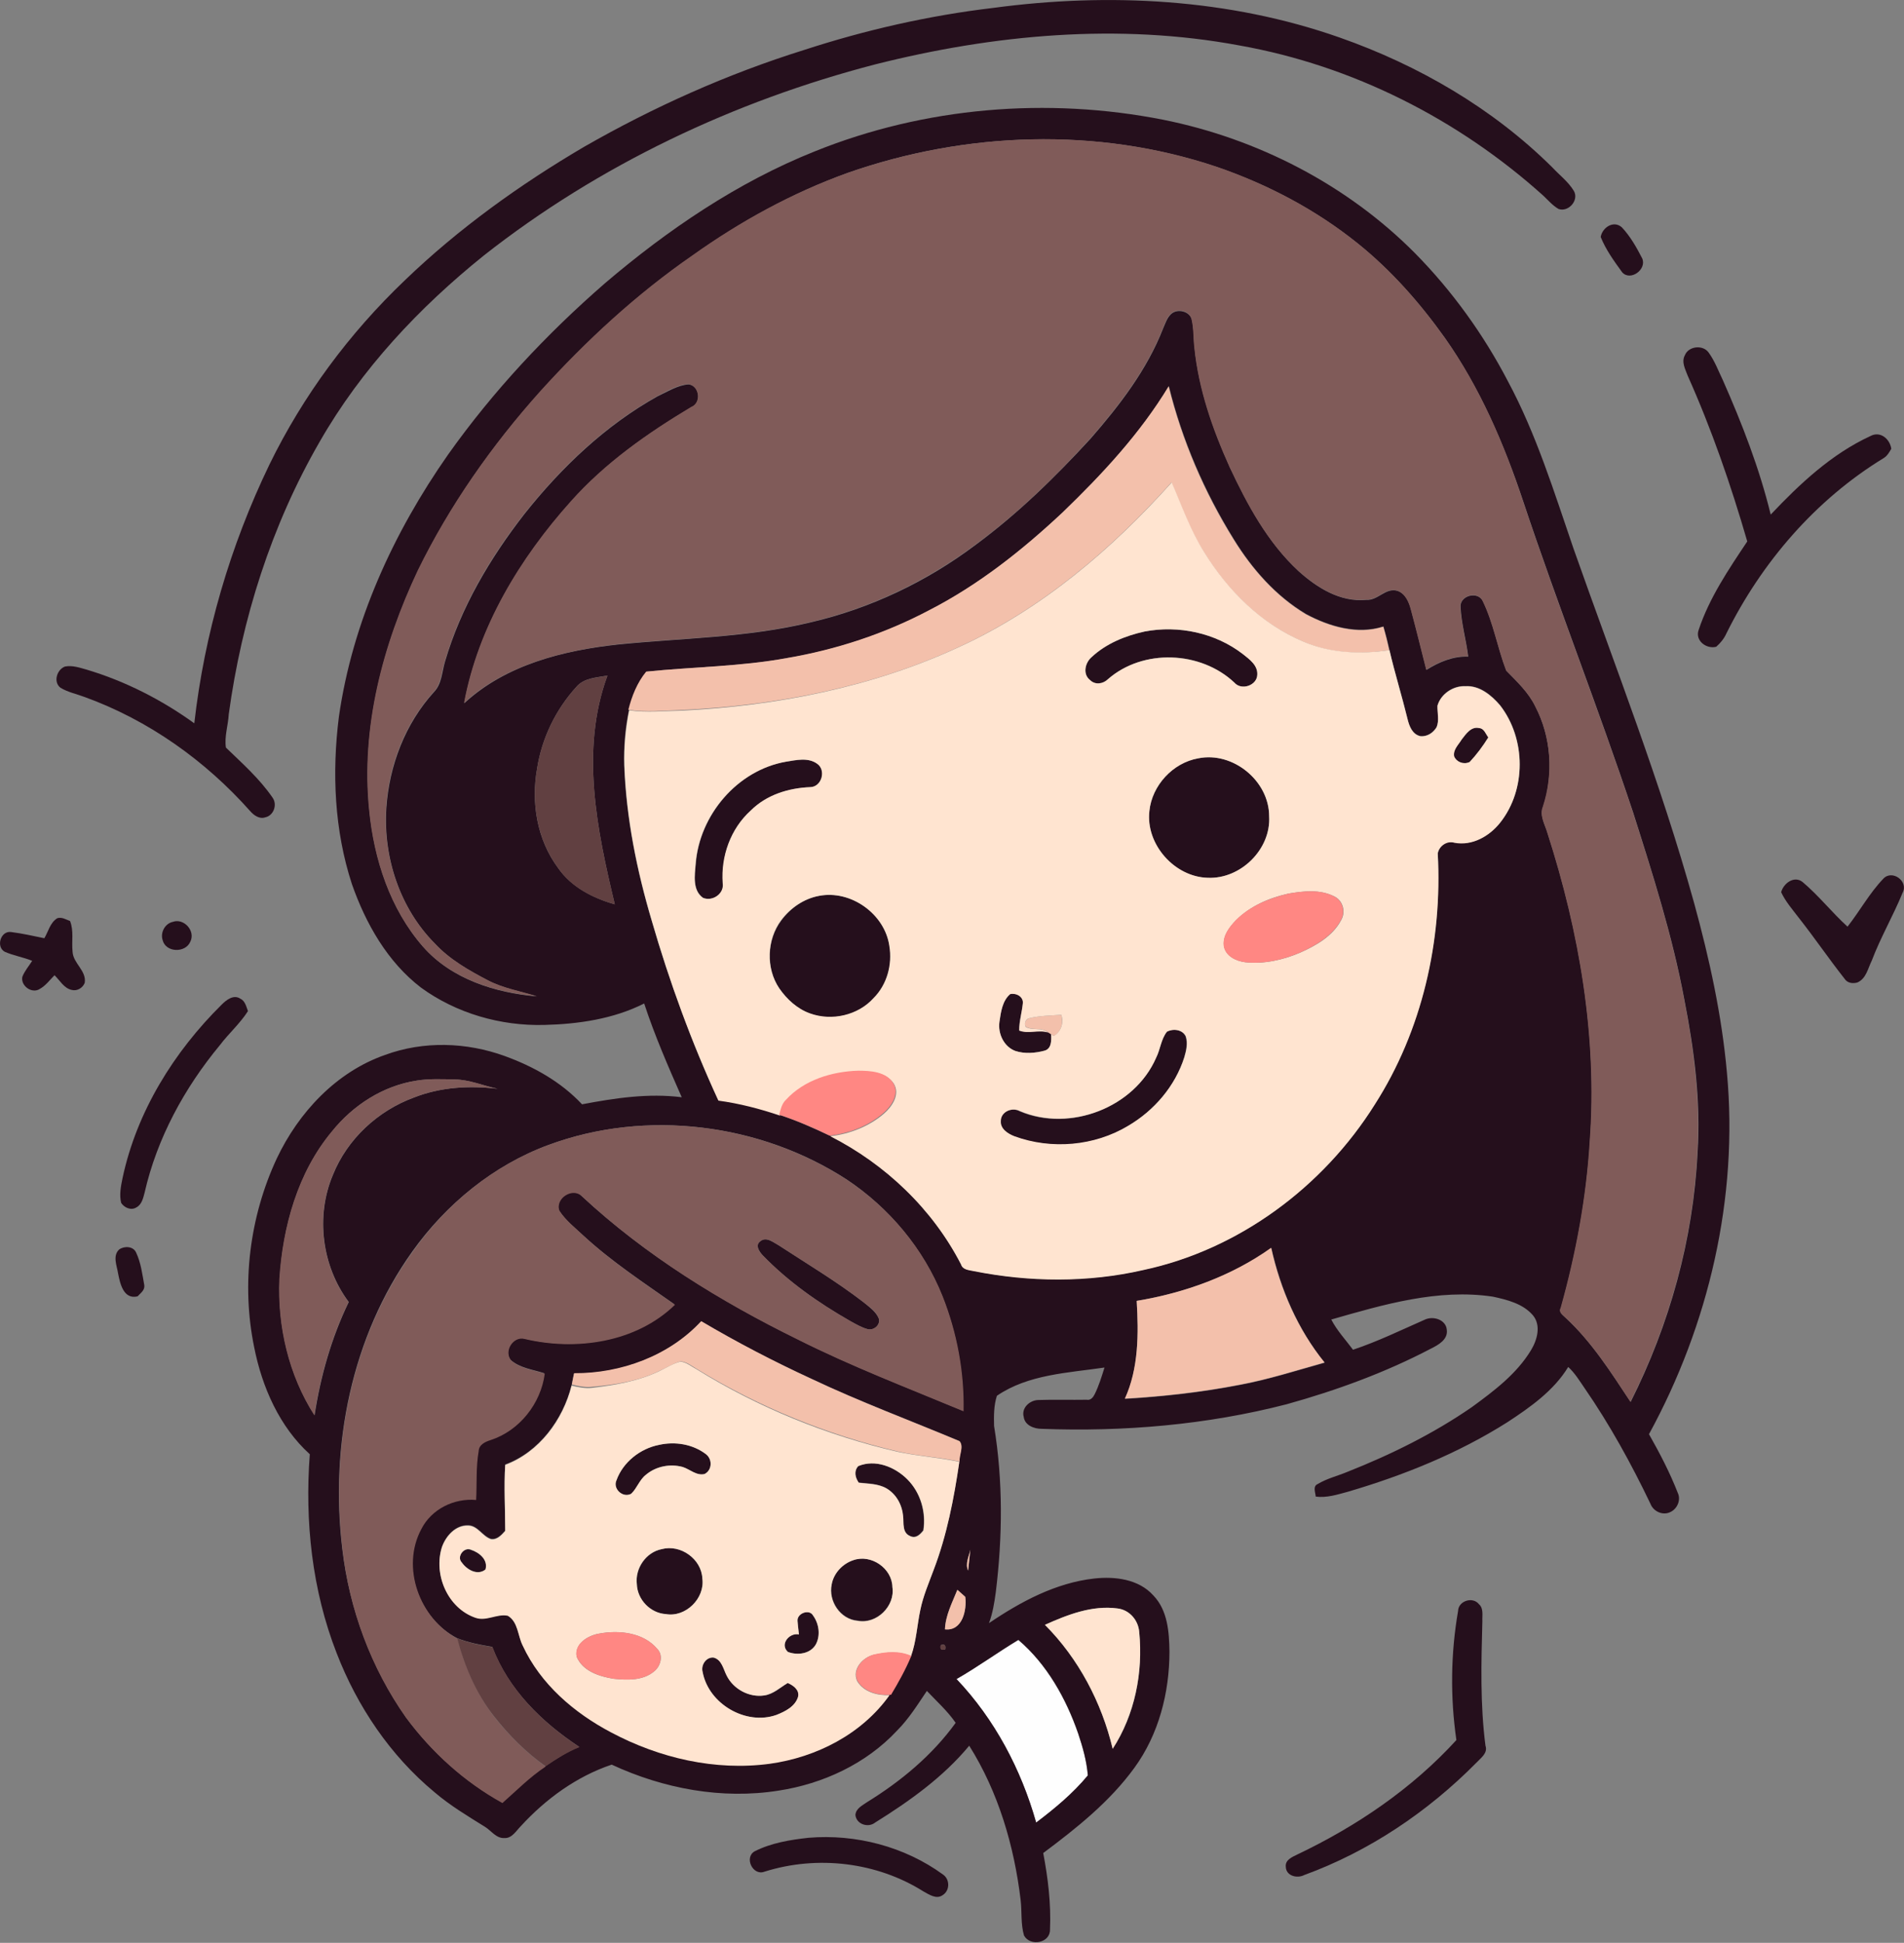
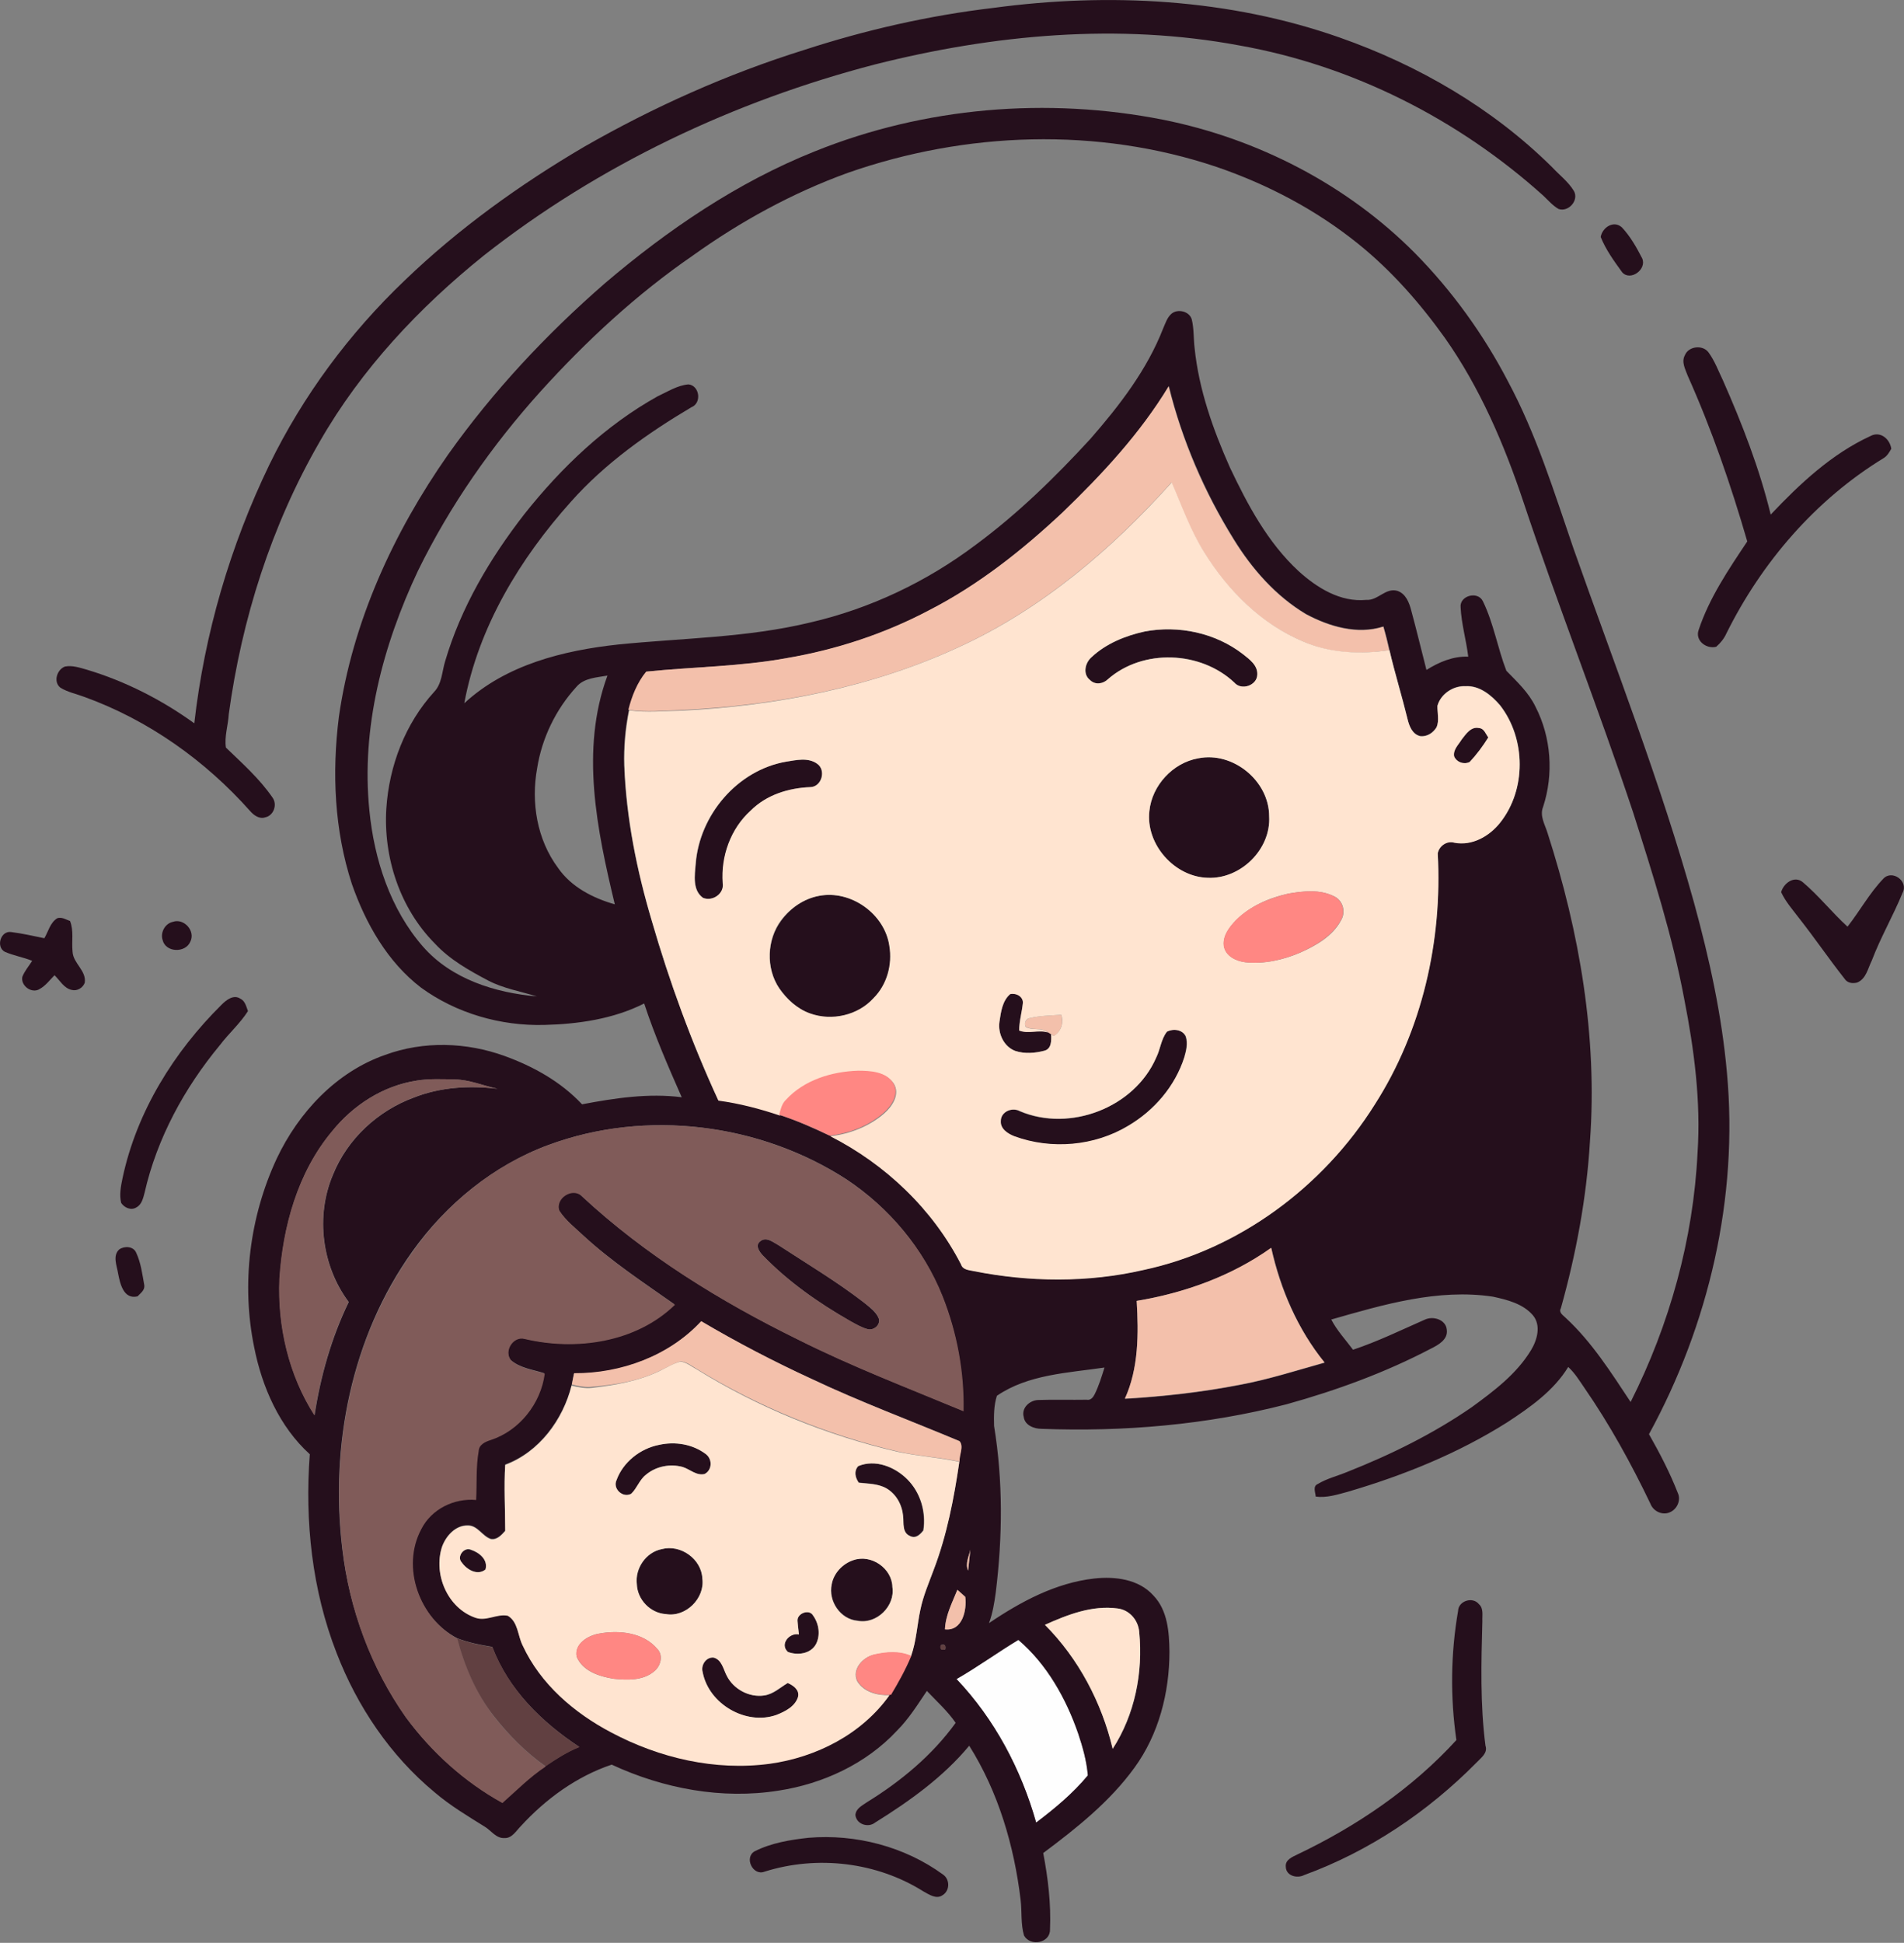
<svg xmlns="http://www.w3.org/2000/svg" version="1.1" id="Layer_1" x="0px" y="0px" viewBox="0 0 674.2 687.9" enable-background="new 0 0 674.2 687.9" xml:space="preserve">
  <rect x="0" y="0" width="674.2" height="687.9" fill="#808080" stroke="none" />
  <path fill="#FEFEFE" d="M338.7,594.5c7.5-4.3,14.5-9.4,21.9-13.8c10.1,8.6,16.9,20.8,21.2,33.2c1.6,4.8,3,9.7,3.4,14.8  c-5.3,6.4-11.7,11.7-18.3,16.7C361.6,626.5,352.2,608.7,338.7,594.5z" />
  <g>
    <path fill="#250F1C" d="M351.7,2.8c41-5.5,83.5-3.3,122.7,10.5c27.9,9.8,54.1,25,75.2,45.9c2.6,2.8,5.7,5.1,7.7,8.4   c1.9,3.3-1.9,7.6-5.4,6.4c-2.1-1.2-3.7-3.1-5.4-4.7c-30.1-27.1-67.6-46.1-107.6-53.2c-42.8-8-87-3.9-129,6.7   c-50,13-97.8,35.6-138.5,67.6c-22.9,18.4-43.5,40.3-58.2,66c-17.1,29.6-27.6,62.8-32.2,96.5c-0.2,3.9-1.6,7.9-1,11.8   c5.8,5.6,11.9,11,16.5,17.7c1.8,2.5,0.4,6.4-2.6,7c-2,0.7-4-0.7-5.3-2.2c-15.9-17.9-36-32.2-58.6-40.4c-2.9-1.1-6-1.7-8.6-3.3   c-2.6-2-1.3-6.4,1.6-7.5c2.6-0.5,5.2,0.4,7.7,1.1c13.7,4.1,26.6,10.7,38.1,19c3.6-31.7,12.7-62.8,26.6-91.6   c11.9-24.4,28.3-46.5,47.9-65.2C162.3,81,184,65.4,206.8,52c24.6-14.1,50.7-25.8,77.9-34.3C306.5,10.6,328.9,5.5,351.7,2.8z" />
    <g>
      <path fill="#250F1C" d="M288.5,53.6c38.9-15.7,82.3-19.3,123.4-11.2c33.4,6.7,65.1,23,89.2,47.3c13.1,13.3,24.2,28.7,32.8,45.2    c10.1,18.8,16.4,39.3,23.3,59.4c14.7,41.7,30.9,82.9,42.7,125.5c5.4,19.7,9.8,39.7,11.6,60c4.1,44.2-6.4,89.2-27.6,128    c3.8,6.7,7.4,13.6,10.2,20.8c1.2,2.5-0.2,5.7-2.7,6.8c-2.7,1.3-6-0.3-7-3c-6.8-14.2-14.4-28-23.3-40.9c-1.8-2.6-3.4-5.3-5.8-7.5    c-5.1,8.4-13.5,14.3-21.6,19.6c-17.4,11-36.7,18.8-56.5,24.6c-3.7,1-7.4,2.2-11.3,1.7c-0.1-1.4-1.1-3.6,0.6-4.4    c3.3-2,7.1-2.9,10.7-4.4c15.4-6.1,30.4-13.5,44-22.9c7.8-5.7,15.8-11.7,20.9-20.1c2.2-3.6,3.7-8.8,0.7-12.4    c-3.5-4.1-9.1-5.5-14.2-6.6c-19.4-2.9-38.7,2.8-57.2,8.1c2,3.9,5.1,7.2,7.7,10.7c8.7-2.9,16.9-6.9,25.3-10.6    c3-1.5,7.6-0.1,7.9,3.5c0.5,3.5-3,5.4-5.6,6.7c-16.2,8.5-33.5,14.8-51.1,19.7c-28.3,7.3-57.7,9.8-86.8,8.7c-2.6,0-5.9-1.2-6.3-4.2    c-0.9-3.2,2.1-5.9,5.1-6c5.7-0.2,11.5,0,17.2-0.1c1.4,0.3,2.3-0.9,2.8-1.9c1.5-3,2.5-6.3,3.5-9.5c-12.9,1.9-27,2.4-38.1,10    c-1.1,3.4-1.1,7.1-1,10.7c3.2,19.5,3,39.4,0.6,58.9c-0.5,3.7-1.1,7.4-2.4,10.9c11.2-7.6,23.7-14.3,37.3-15.8    c7.3-0.8,15.7,0.2,20.9,6c5.1,5.3,5.6,13,5.7,19.9c0,14.5-3.8,29.3-12.4,41.1c-8.7,12-20.5,21.4-32.3,30.2    c1.7,8.9,2.8,18,2.4,27.1c0.1,4.8-7,6.1-9.2,2.1c-1.2-4.1-0.7-8.4-1.2-12.6c-2.3-19.2-7.9-38.2-18.2-54.6    c-9.2,11.1-21.1,19.6-33.3,27.2c-2.5,2-6.7,0.6-7-2.7c0.2-2.3,2.4-3.3,4.1-4.5c12-7.4,23.1-16.6,31.4-28.1    c-2.9-4.2-6.7-7.6-10.2-11.3c-3.3,4.9-6.4,9.9-10.6,14.1c-10.9,11.7-26.2,18.8-41.9,21.2c-20.1,3.2-40.8-0.7-59.1-9.2    c-12.5,4.2-23.4,12.2-32.2,21.8c-1.6,1.6-3.1,4.3-5.7,4.2c-3,0.2-4.7-2.6-7-4c-6.1-3.8-12.3-7.5-17.8-12.2    c-15.7-13-27.4-30.4-34.7-49.3c-8.7-22.3-11.3-46.6-9.5-70.4C99,505.2,92.8,491.2,90,477c-4.6-22.4-1.6-46.2,8-66.8    c7.7-16.3,21.1-30.7,38.4-36.7c13.6-5,28.8-4.5,42.3,0.4c10.2,3.7,19.9,9.1,27.4,17.1c11.6-2.2,23.5-4,35.3-2.5    c-4.8-10.9-9.6-21.9-13.3-33.2c-10.9,5.5-23.3,7.3-35.4,7.6c-15.4,0.4-31.1-4.1-43.6-13.2c-11.9-9.1-19.6-22.7-24.5-36.7    c-6.2-19-7.1-39.4-4.6-59.2c4.8-33.6,19.3-65.2,38.7-92.9c15.9-22.4,34.8-42.6,55.5-60.6C236.5,81.3,261.2,64.5,288.5,53.6z     M300.2,61.2c-19.6,7.1-38,17.2-54.9,29.3c-19.9,13.7-37.7,30.2-53.9,48.1c-17.2,19.1-32.1,40.4-43.4,63.5    c-12.4,26.3-20.2,55.6-17.2,84.9c1.7,17.3,7.4,34.9,19,48.2c10.1,11.5,25.5,16.3,40.3,17.6c-5.8-1.8-11.8-2.8-17.2-5.6    c-6.8-3.6-13.6-7.4-18.9-13.1c-12.4-12.5-18.3-30.5-17.2-47.9c1-15.1,6.7-30,16.9-41.2c2.8-2.9,2.8-7.2,3.9-10.8    c5.6-19.1,15.9-36.5,28.1-52.2c13.1-16.5,28.7-31.4,47.2-41.7c3.5-1.6,7-3.9,10.9-4.2c3.9,0.4,4.8,6.6,1,8.1    c-15.5,9.2-30.5,19.8-42.6,33.4c-18.1,20.2-32.8,44.4-37.8,71.4c14.7-13.6,35-18.7,54.5-20.8c22.7-2.3,45.7-2.4,68-7.8    c21.2-4.9,41.2-14.4,58.6-27.5c14.9-11,28.1-23.9,40.6-37.5c10.3-11.8,20.1-24.5,25.8-39.2c0.8-1.8,1.4-3.8,2.9-5.1    c2.2-1.9,6.4-0.9,7.2,2c0.8,3.3,0.6,6.7,1,10.1c1.5,14.7,6.5,28.8,12.5,42.3c6.3,13.3,13.4,26.6,24.3,36.7    c6.5,5.9,14.8,11.1,24,10.2c4.1,0.3,6.8-4.4,11-3.2c3,1,4.2,4.2,4.9,6.9c1.9,7,3.6,14.1,5.4,21.1c4.5-2.8,9.4-4.9,14.8-4.7    c-0.7-5.8-2.4-11.5-2.7-17.4c-0.5-4.2,6.1-6,7.9-2.2c3.8,7.8,5.2,16.6,8.3,24.6c3.8,3.9,7.9,7.7,10.3,12.7    c5.6,10.9,6.5,23.9,2.7,35.5c-1.3,3.2,0.7,6.3,1.6,9.3c11.3,35.1,17.7,72.1,15,109.1c-1.2,20-4.9,39.8-10.3,59.1    c-0.9,1.5,0.8,2.5,1.7,3.4c9.3,8.6,16.1,19.4,23,29.8c13.8-27.4,22.2-57.6,23.7-88.3c1.2-18.2-1.2-36.5-4.7-54.3    c-4.2-22.5-11.2-44.4-18.1-66.1c-12.3-37-26.6-73.2-38.9-110.1c-6.8-20.4-15.4-40.4-27.8-58c-8.8-12.3-18.9-23.8-30.7-33.3    c-14.9-12-32-21-50.1-27.2C388.6,44.9,341.9,46.6,300.2,61.2z M376.3,181.4c-14.3,13.4-29.8,25.7-47.2,34.7    c-15.7,8.3-32.8,14-50.3,16.9c-16.5,3.1-33.3,3.1-49.8,4.8c-3.2,3.9-5,8.6-6.3,13.5c-1.3,6.4-1.9,13-1.7,19.6    c0.7,18.7,4.4,37.1,9.7,54.9c6.3,21.7,14.1,43.1,23.6,63.7c7.4,1,14.7,2.8,21.8,5.3c6.1,2,12,4.6,17.9,7.4    c19.6,9.9,36.2,25.8,46.3,45.4c0.6,2,2.9,2,4.6,2.4c19.7,3.9,40.3,4.1,59.9-0.4c33.9-7.2,63.7-29.4,82-58.6    c16.7-26.2,23.9-58,22.3-88.9c0.4-2.7,3.2-4.6,5.9-3.8c6.3,1.2,12.4-2.3,16.2-7.1c9.3-11.7,9.2-29.7,0-41.5    c-3-3.6-7.3-7.1-12.3-6.8c-4.3-0.2-8.7,2.7-9.9,6.9c0,2.5,0.7,5.1-0.3,7.6c-1.2,2-3.3,3.4-5.7,3.2c-2.9-0.6-4-3.6-4.6-6.1    c-2-8.2-4.5-16.2-6.4-24.4c-0.6-2.8-1.3-5.5-2.1-8.3c-9.3,2.9-19.2,0-27.4-4.4c-10.7-6.4-19.1-15.9-25.6-26.5    c-10.4-16.8-18.3-35.1-23-54.2C403.7,153.5,390.3,167.9,376.3,181.4z M204.1,243.2c-7.3,8-12.2,18.1-13.9,28.8    c-2.2,12.1-0.1,25.2,7.4,35.3c4.7,6.8,12.4,10.7,20.1,12.9c-6.3-26.3-12.3-54.7-2.6-81C211.3,239.9,206.8,240,204.1,243.2z     M147.6,382.6c-11.9,1.8-22.6,8.7-30,18c-12.2,14.6-17.4,33.7-18.6,52.3c-0.7,16.8,3.3,34,12.4,48.2c2.1-13.8,6-27.5,12.1-40.1    c-9.5-12.7-11.8-30.4-5.6-45c5.1-12.7,15.9-22.7,28.7-27.4c9.4-3.7,19.6-4.3,29.6-3.1c-5.1-1.1-10-3.2-15.2-3.3    C156.4,382.1,152,381.9,147.6,382.6z M194.2,405.4c-19.5,7.2-36.2,20.9-48.2,37.7c-21.6,30.2-29.2,68.9-24.8,105.3    c2.5,21.3,10.2,42,22.5,59.6c9.1,12.3,20.7,22.8,34.1,30.2c5-4.4,9.7-9.3,15.3-12.9c3.8-2.5,7.7-5.1,12-6.8    c-13.2-8.7-25.1-20.3-30.8-35.4c-4.2-0.7-8.5-1.5-12.5-3.1c-13.4-7-20.1-25.1-12.8-38.8c3.6-7.1,11.6-11,19.4-10.3    c0.3-5.8-0.1-11.6,0.9-17.3c0.2-2.3,2.4-3.3,4.2-3.9c10.2-3.3,17.9-12.9,19.2-23.5c-4-1.3-8.6-1.8-11.9-4.7    c-2.6-3.2,0.8-8.7,4.8-7.6c18.2,4.4,39.3,1.3,53.2-12.1c-10.9-7.7-22.2-15.1-32.1-24.2c-3.1-2.9-6.5-5.5-8.8-9.1    c-1.7-4.4,4.8-8.5,8.1-5c22.5,20.9,48.9,37.1,76.3,50.6c19.1,9.6,39,17.2,58.7,25.4c0.3-13.9-2.3-27.8-7.4-40.7    c-6.7-16.8-18.8-31.2-33.8-41.2C269.1,397.7,228.8,392.6,194.2,405.4z M402.5,460.6c0.7,11.6,0.7,23.9-4.1,34.7    c13.6-0.8,27.1-2.3,40.5-4.9c10.2-1.9,20.2-5.1,30.2-7.9c-9.5-11.7-15.6-26-18.9-40.6C436.1,451.8,419.5,457.8,402.5,460.6z     M248.3,467.8c-11.4,12.4-28.4,18.6-45.1,18.6c-0.3,1.3-0.5,2.7-0.8,4c-3.1,12.2-11.5,23.7-23.5,28.1c-0.5,7.8,0,15.6,0,23.4    c-1.3,1.5-2.9,3.3-5.1,2.9c-3-1-4.6-4.7-8-4.8c-4.5-0.1-7.9,3.7-9.3,7.6c-3.1,9.7,2,21.6,11.8,25c3.8,1.5,7.6-1.5,11.5-0.7    c3.7,2.2,3.5,7.1,5.3,10.6c6.3,13.6,18.2,23.8,31.3,30.7c17.1,9.1,36.9,13.7,56.2,11.1c16.5-2.3,32.6-10.5,42.4-24.3l0.4,0    c2.6-4.5,5.2-9,7.2-13.8c1.9-5.3,2.2-10.9,3.3-16.4c1-4.9,3-9.4,4.7-14.1c4.7-12.3,7.2-25.3,9.1-38.3c-0.1-2.3,1.6-5.3,0-7.2    c-17.4-7.3-35.2-13.9-52.3-22C274,482.1,261,475.3,248.3,467.8z M342.8,556.1c0.3-2.5,0.5-5,0.8-7.4    C343.1,551.1,341.7,553.7,342.8,556.1z M334.6,576.9c6.1,0.7,7.8-6.8,7.2-11.5c-0.9-0.9-1.9-1.7-2.8-2.5    C337.2,567.4,334.8,571.9,334.6,576.9z M370,575.3c11.9,12,20.1,27.5,24,43.9c7.9-12.1,10.8-27,9.4-41.3c-0.3-4.2-3.5-7.9-7.7-8.4    C386.7,568.3,378.1,571.7,370,575.3z M338.7,594.5c13.5,14.2,22.9,32,28.2,50.8c6.6-5,13-10.3,18.3-16.7c-0.4-5.1-1.8-10-3.4-14.8    c-4.3-12.5-11.1-24.6-21.2-33.2C353.2,585.1,346.2,590.2,338.7,594.5z M333.1,582.5c-0.3,1.4,0.2,1.9,1.6,1.5    C335,582.5,334.4,582,333.1,582.5z" />
    </g>
    <path fill="#250F1C" d="M566.8,83.9c0.6-3.4,4.6-6,7.5-3.4c3,3.2,5.2,7.1,7.2,11c1.7,3.9-4.2,8.2-7.1,4.9   C571.5,92.4,568.6,88.4,566.8,83.9z" />
    <path fill="#250F1C" d="M596.6,125.8c1.3-3.3,6.4-3.8,8.4-1c2.2,3,3.5,6.6,5.1,9.9c6.8,15.4,12.9,31.1,16.9,47.5   c10.3-10.9,21.6-21.5,35.3-27.8c3.5-1.9,6.9,1,7.4,4.5c-0.7,1.2-1.4,2.5-2.7,3.3c-24.1,14.7-43.2,36.9-55.7,62.1   c-0.8,1.8-2.1,3.4-3.6,4.7c-3.5,0.9-7.6-2.2-6.2-6c3.8-11.4,10.6-21.4,17.2-31.3c-5.8-20-12.6-39.7-21.1-58.7   C596.8,130.8,595.3,128.2,596.6,125.8z" />
    <path fill="#250F1C" d="M405.3,223.6c12-2.3,25.1,0.5,34.8,8c2.3,1.8,5.3,3.9,5.1,7.3c-0.1,3.8-5.6,5.7-8.1,2.8   c-11.9-11.3-32.3-12.1-44.8-1.2c-1.7,1.6-4.5,2.1-6.3,0.3c-2.7-2-1.8-6.1,0.5-8.1C391.7,227.9,398.5,225.1,405.3,223.6z" />
    <path fill="#250F1C" d="M517.6,261.8c1.5-1.9,3.3-4.7,6.2-4c1.7,0.1,2.3,2.1,3.2,3.3c-2,3.1-4.1,6.1-6.6,8.7c-2,1-4.6,0.1-5.5-2   C514.4,265.4,516.4,263.6,517.6,261.8z" />
    <path fill="#250F1C" d="M424.3,268.5c12.3-2.5,25.1,8,25.1,20.5c0.7,11.7-10.1,22.3-21.7,21.8c-11.9-0.2-22.1-11.9-20.7-23.7   C408,278.1,415.3,270,424.3,268.5z" />
    <path fill="#250F1C" d="M278.3,269.7c3.6-0.5,7.8-1.6,11.1,0.7c3.3,2.3,1.7,8.2-2.4,8.3c-7.7,0.3-15.6,2.8-21.1,8.3   c-7.1,6.4-10.6,16.2-9.9,25.7c0.6,3.7-3.6,6.6-7,5.2c-3.8-2.7-3-8-2.6-12C247.7,288.6,261.1,272.7,278.3,269.7z" />
    <path fill="#250F1C" d="M666.9,311.1c3.1-3.3,9,0.9,6.8,5c-3.3,8.1-7.8,15.8-10.9,24c-1.4,2.8-2,6.5-5.2,7.8   c-1.6,0.4-3.4,0.2-4.4-1.3c-5.6-7.1-10.7-14.6-16.3-21.7c-2.2-2.9-4.6-5.6-6.2-9c0.8-3.1,4.6-6,7.6-3.6   c5.7,4.8,10.4,10.8,15.9,15.8C658.6,322.5,662,316.2,666.9,311.1z" />
    <path fill="#250F1C" d="M290,317.2c11.3-2.2,23.3,6.4,25,17.8c1.1,6.6-0.8,13.7-5.6,18.5c-5.5,6.1-14.8,8.2-22.5,5.4   c-4.5-1.6-8.2-5-10.9-8.9c-4.8-7.1-4.5-17.2,0.7-24.1C279.9,321.5,284.6,318.2,290,317.2z" />
    <path fill="#250F1C" d="M20.3,325.1c1.6-0.5,3.1,0.5,4.5,1c1.4,3.5,0.5,7.2,0.9,10.9c0.2,4.1,5,6.7,4.3,11c-0.7,1.8-2.7,3-4.6,2.5   c-2.8-0.6-4.2-3.4-6.1-5.2c-1.7,1.7-3.1,3.7-5.3,4.9c-2.7,1.7-6.7-1.1-6.1-4.3c0.8-2.1,2.3-3.8,3.5-5.7c-3.2-1.3-6.5-1.8-9.7-3.2   c-3.2-1.7-1.5-7.5,2.2-7c4,0.5,7.9,1.4,11.8,2.2C17.1,329.9,17.7,326.7,20.3,325.1z" />
    <path fill="#250F1C" d="M61.2,326.4c3.9-1.4,8.1,3.2,6.2,7c-1.7,4.1-8.7,3.9-9.8-0.5C56.7,330.2,58.4,327,61.2,326.4z" />
    <path fill="#250F1C" d="M353.9,361.8c0.5-3.5,1-7.5,3.8-9.9c2-0.5,4.6,0.8,4.5,3.1c-0.3,3.3-1.4,6.5-1.3,9.8   c3.3,1.3,6.9-0.4,10.2,0.7c0.3,0.2,0.8,0.5,1.1,0.7c0.1,2.1,0.2,5.1-2.3,5.8c-3.3,0.9-7.1,1.2-10.4,0.1   C355.5,370.6,353.3,366,353.9,361.8z" />
    <path fill="#250F1C" d="M78.5,355.7c1.6-1.6,4.2-3.7,6.6-2.1c1.7,0.8,2.1,2.8,2.7,4.4c-2.8,4.4-6.8,7.9-9.9,12   c-12.6,15.2-22.3,33-26.7,52.3c-0.5,1.9-1,4.2-2.9,5.2c-1.9,1.2-4.3,0.1-5.4-1.6c-0.7-2.9-0.1-5.9,0.5-8.8   C48.4,393.6,61.6,372.4,78.5,355.7z" />
    <path fill="#250F1C" d="M413.2,365.3c2.2-1.2,5.5-0.8,6.6,1.7c0.8,2.4,0.2,5-0.5,7.4c-3.2,10.2-10.7,18.9-19.9,24.3   c-11.9,7.3-27.2,8.5-40.3,3.7c-2.3-0.9-5-2.6-4.8-5.4c0-3.4,4-5.1,6.8-3.5c17.7,7.5,40.5-1.3,48.2-18.9   C410.9,371.5,411.1,368,413.2,365.3z" />
    <path fill="#250F1C" d="M269.2,439.5c2.1-1.8,4.6,0.4,6.5,1.4c10.1,6.6,20.5,12.8,30.1,20.2c2,1.7,4.4,3.3,5.4,5.8   c0.6,2.3-1.9,4.3-4,3.7c-2.2-0.6-4.2-1.8-6.2-2.9c-11.2-6.4-21.9-13.9-30.9-23.2C268.9,443.2,267.3,440.9,269.2,439.5z" />
    <path fill="#250F1C" d="M42.2,442.4c1.8-1.3,5-1.2,6,1.1c1.7,3.6,2.2,7.7,2.9,11.6c0.2,1.8-1.4,2.8-2.4,3.9c-5,1.2-6.2-4.6-6.9-8.2   C41.4,448.2,39.8,444.6,42.2,442.4z" />
    <path fill="#250F1C" d="M233.3,511.6c5.7-1.3,12-0.3,16.7,3.3c2.3,1.8,2.2,5.6-0.5,7c-2.9,0.7-5.2-1.7-7.8-2.5   c-4.4-1.2-9.4-0.3-12.9,2.7c-2.3,1.8-3.2,4.8-5.3,6.8c-3,1.6-6.6-1.8-5.2-4.8C220.6,517.7,226.7,512.9,233.3,511.6z" />
    <path fill="#250F1C" d="M303.9,519.1c6-2.5,12.9,0.2,17.3,4.6c4.7,4.7,6.7,11.6,5.7,18.1c-1.1,1.5-2.7,3-4.7,2   c-2.9-1.2-2.2-4.5-2.5-7c-0.3-4-2.4-7.8-5.9-9.9c-3-1.7-6.5-1.6-9.8-2C302.8,523.1,302.3,520.8,303.9,519.1z" />
    <path fill="#250F1C" d="M234.3,548.5c6.7-1.8,14.1,3.5,14.4,10.4c0.9,7-5.9,13.9-12.9,12.6c-5.5-0.4-10.1-5.1-10.3-10.6   C224.9,555.3,228.8,549.6,234.3,548.5z" />
    <path fill="#250F1C" d="M163.5,553.2c-1.9-2,0.8-5.6,3.3-4.4c2.9,0.9,6.1,3.5,5.1,7C169,557.9,165.3,555.7,163.5,553.2z" />
    <path fill="#250F1C" d="M302.2,552.4c6.3-2.2,13.7,2.9,13.8,9.5c1,6.7-5.6,13.2-12.3,11.9c-6.1-0.5-10.4-7-9.2-12.9   C295.2,557,298.4,553.7,302.2,552.4z" />
    <path fill="#250F1C" d="M516.3,570.4c0.1-3.6,5.2-5.2,7.4-2.4c1.7,1.5,1.1,4,1.2,6c-0.4,14.7-0.8,29.5,1.1,44.1   c0.9,2.6-1.6,4.3-3.2,6c-17.2,17.4-38,31.4-61,39.8c-2.5,1.3-6.4,0.3-6.5-2.9c-0.3-2.5,2.3-3.5,4.1-4.4c21-10,40.6-23.3,56.3-40.5   C513.5,600.9,513.7,585.4,516.3,570.4z" />
    <path fill="#250F1C" d="M282.4,573.9c-0.2-2.7,4.2-4.3,5.5-1.9c2.1,2.8,2.7,7,1,10.2c-1.9,3.4-6.5,4-9.9,2.7   c-3-2.7,0.4-6.9,3.9-6.2C282.8,577,282.5,575.4,282.4,573.9z" />
    <path fill="#250F1C" d="M248.8,592c-0.7-2.5,1.3-5.4,4-5.1c2.9,0.8,3.4,4.1,4.6,6.4c2.4,4.8,7.9,7.8,13.3,7   c3.2-0.4,5.6-2.8,8.3-4.4c1.9,0.8,4.2,2.4,3.7,4.8c-1,3.5-4.6,5.2-7.7,6.5C264.1,611.1,250.9,603.3,248.8,592z" />
    <path fill="#250F1C" d="M286.3,650.7c16.7-1.4,34,3.1,47.6,13c2.5,1.7,2.5,5.7-0.1,7.3c-2.2,1.6-4.8-0.2-6.8-1.3   c-16.5-10.4-37.6-12.9-56.3-7c-4.1,1.6-7.3-5-3.5-7.2C273.1,652.5,279.9,651.4,286.3,650.7z" />
  </g>
  <g>
-     <path fill="#805B59" d="M300.2,61.2c41.8-14.6,88.4-16.3,130.5-2.2c18.1,6.2,35.2,15.2,50.1,27.2c11.8,9.5,21.9,20.9,30.7,33.3   c12.5,17.6,21.1,37.6,27.8,58c12.3,37,26.6,73.2,38.9,110.1c6.9,21.8,13.9,43.6,18.1,66.1c3.5,17.9,5.8,36.1,4.7,54.3   c-1.5,30.7-9.9,60.9-23.7,88.3c-6.9-10.5-13.7-21.2-23-29.8c-0.8-0.9-2.6-1.9-1.7-3.4c5.4-19.3,9.1-39.1,10.3-59.1   c2.7-36.9-3.7-74-15-109.1c-0.8-3-2.9-6.2-1.6-9.3c3.8-11.6,3-24.7-2.7-35.5c-2.4-5-6.5-8.8-10.3-12.7c-3.1-8.1-4.5-16.8-8.3-24.6   c-1.7-3.8-8.3-2-7.9,2.2c0.3,5.9,2,11.6,2.7,17.4c-5.4-0.2-10.3,1.9-14.8,4.7c-1.8-7-3.5-14.1-5.4-21.1c-0.7-2.8-2-5.9-4.9-6.9   c-4.2-1.2-6.9,3.5-11,3.2c-9.2,0.9-17.4-4.3-24-10.2c-10.9-10.1-18.1-23.4-24.3-36.7c-6.1-13.4-11-27.6-12.5-42.3   c-0.4-3.4-0.2-6.8-1-10.1c-0.7-3-4.9-4-7.2-2c-1.5,1.3-2.1,3.3-2.9,5.1c-5.7,14.7-15.5,27.4-25.8,39.2   c-12.4,13.6-25.7,26.6-40.6,37.5c-17.4,13-37.4,22.6-58.6,27.5c-22.3,5.4-45.3,5.5-68,7.8c-19.4,2.2-39.8,7.2-54.5,20.8   c5-26.9,19.7-51.2,37.8-71.4c12.1-13.6,27.1-24.1,42.6-33.4c3.8-1.5,2.9-7.6-1-8.1c-3.9,0.2-7.4,2.5-10.9,4.2   c-18.5,10.3-34.1,25.2-47.2,41.7c-12.2,15.6-22.5,33-28.1,52.2c-1.2,3.6-1.2,7.9-3.9,10.8c-10.2,11.2-16,26.1-16.9,41.2   c-1.1,17.4,4.8,35.4,17.2,47.9c5.3,5.7,12.1,9.6,18.9,13.1c5.4,2.8,11.5,3.8,17.2,5.6c-14.8-1.3-30.2-6.1-40.3-17.6   c-11.6-13.3-17.3-30.8-19-48.2c-3-29.3,4.8-58.6,17.2-84.9c11.3-23.1,26.3-44.4,43.4-63.5c16.2-17.9,34.1-34.4,53.9-48.1   C262.2,78.3,280.6,68.2,300.2,61.2z" />
    <path fill="#805B59" d="M147.6,382.6c4.4-0.7,8.9-0.5,13.3-0.4c5.3,0,10.1,2.2,15.2,3.3c-9.9-1.2-20.2-0.6-29.6,3.1   c-12.8,4.7-23.6,14.7-28.7,27.4c-6.1,14.6-3.9,32.3,5.6,45c-6.1,12.6-10,26.3-12.1,40.1c-9.1-14.2-13.1-31.4-12.4-48.2   c1.2-18.6,6.5-37.8,18.6-52.3C125,391.3,135.7,384.4,147.6,382.6z" />
    <g>
      <path fill="#805B59" d="M194.2,405.4c34.6-12.8,74.9-7.7,105.8,12.4c15,10,27.1,24.4,33.8,41.2c5.1,12.9,7.7,26.8,7.4,40.7    c-19.7-8.2-39.6-15.8-58.7-25.4c-27.5-13.5-53.9-29.8-76.3-50.6c-3.3-3.5-9.7,0.6-8.1,5c2.3,3.6,5.8,6.2,8.8,9.1    c9.9,9.1,21.1,16.5,32.1,24.2c-13.8,13.4-35,16.4-53.2,12.1c-4.1-1.1-7.5,4.4-4.8,7.6c3.3,2.9,7.9,3.4,11.9,4.7    c-1.4,10.6-9,20.2-19.2,23.5c-1.9,0.6-4.1,1.6-4.2,3.9c-1,5.7-0.6,11.5-0.9,17.3c-7.8-0.7-15.8,3.2-19.4,10.3    c-7.3,13.6-0.6,31.7,12.8,38.8c2.6,9.9,6.8,19.6,13.1,27.8c5.2,6.6,11.3,12.6,18.1,17.5c-5.6,3.7-10.3,8.5-15.3,12.9    c-13.4-7.4-25-17.9-34.1-30.2c-12.4-17.5-20.1-38.3-22.5-59.6c-4.4-36.5,3.2-75.2,24.8-105.3C158,426.3,174.7,412.6,194.2,405.4z     M269.2,439.5c-2,1.5-0.3,3.8,0.9,5c9,9.3,19.7,16.8,30.9,23.2c2,1.1,4,2.3,6.2,2.9c2.1,0.6,4.7-1.5,4-3.7    c-0.9-2.6-3.4-4.2-5.4-5.8c-9.6-7.4-20-13.6-30.1-20.2C273.8,439.9,271.4,437.7,269.2,439.5z" />
    </g>
  </g>
  <g>
    <path fill="#F3C0AB" d="M376.3,181.4c14-13.5,27.4-27.9,37.5-44.6c4.7,19.1,12.6,37.5,23,54.2c6.5,10.5,14.9,20.1,25.6,26.5   c8.3,4.4,18.2,7.4,27.4,4.4c0.8,2.7,1.5,5.5,2.1,8.3c-10.1,1.6-20.9,1.2-30.4-3c-14.9-6.2-26.8-18.1-35.2-31.7   c-4.9-7.7-7.9-16.3-11.5-24.7c-21.2,23.7-46,44.8-75.1,58.2c-30.8,14.3-64.7,20.8-98.4,22.4c-6.3,0.2-12.6,0.9-18.8-0.1   c1.2-4.8,3.1-9.6,6.3-13.5c16.6-1.7,33.4-1.8,49.8-4.8c17.5-3,34.6-8.6,50.3-16.9C346.5,207.1,362,194.8,376.3,181.4z" />
    <path fill="#F3C0AB" d="M364.5,360.5c3.7-0.9,7.5-0.9,11.3-1.2c0.8,2.9,0,6.1-2.7,7.5l-0.9-0.6c-0.3-0.2-0.8-0.5-1.1-0.7   c-2.2-1.9-5.5-0.5-7.9-2C362.6,362.4,363.1,360.9,364.5,360.5z" />
    <path fill="#F3C0AB" d="M402.5,460.6c16.9-2.8,33.6-8.8,47.6-18.8c3.2,14.7,9.4,28.9,18.9,40.6c-10,2.8-19.9,6-30.2,7.9   c-13.4,2.6-26.9,4.1-40.5,4.9C403.2,484.5,403.2,472.2,402.5,460.6z" />
    <path fill="#F3C0AB" d="M248.3,467.8c12.7,7.5,25.8,14.3,39.2,20.5c17.1,8.1,34.9,14.7,52.3,22c1.6,1.9-0.2,4.9,0,7.2   c-7.3-1.6-14.7-1.9-22-3.6c-24.9-5.9-49.1-15.7-70.9-29.1c-1.9-1.1-3.7-2.6-5.9-2.8c-2.7,0.8-5,2.3-7.5,3.4   c-7.4,3.6-15.6,4.9-23.7,5.6c-2.5,0.3-4.9-0.2-7.3-0.8c0.3-1.4,0.5-2.7,0.8-4C219.8,486.3,236.9,480.1,248.3,467.8z" />
    <path fill="#F3C0AB" d="M342.8,556.1c-1.1-2.5,0.3-5,0.8-7.4C343.3,551.1,343.1,553.6,342.8,556.1z" />
    <path fill="#F3C0AB" d="M334.6,576.9c0.2-5,2.6-9.5,4.4-14c0.9,0.8,1.9,1.7,2.8,2.5C342.4,570.1,340.8,577.6,334.6,576.9z" />
  </g>
  <g>
    <g>
      <path fill="#FFE4D0" d="M339.8,229c29.1-13.4,53.9-34.5,75.1-58.2c3.6,8.3,6.6,16.9,11.5,24.7c8.4,13.6,20.3,25.5,35.2,31.7    c9.5,4.1,20.3,4.5,30.4,3c1.9,8.2,4.4,16.2,6.4,24.4c0.6,2.5,1.7,5.5,4.6,6.1c2.4,0.2,4.5-1.2,5.7-3.2c1-2.4,0.2-5.1,0.3-7.6    c1.2-4.2,5.6-7.1,9.9-6.9c5-0.3,9.2,3.2,12.3,6.8c9.1,11.8,9.3,29.8,0,41.5c-3.8,4.8-9.9,8.3-16.2,7.1c-2.6-0.8-5.4,1.1-5.9,3.8    c1.7,30.9-5.5,62.7-22.3,88.9c-18.3,29.2-48.2,51.4-82,58.6c-19.6,4.5-40.2,4.3-59.9,0.4c-1.7-0.4-4-0.4-4.6-2.4    c-10.1-19.6-26.7-35.4-46.3-45.4c6.9-0.8,13.8-3.5,19-8c2.9-2.5,5.8-6.8,3.5-10.6c-2.7-4.1-8.1-4.3-12.5-4.4    c-9.3,0.3-19.1,3.2-25.5,10.3c-1.5,1.4-1.9,3.5-2.3,5.4c-7.1-2.4-14.4-4.3-21.8-5.3c-9.5-20.6-17.3-41.9-23.6-63.7    c-5.3-17.9-9-36.3-9.7-54.9c-0.2-6.6,0.4-13.1,1.7-19.6c6.2,0.9,12.5,0.2,18.8,0.1C275.1,249.9,309,243.3,339.8,229z M405.3,223.6    c-6.8,1.5-13.6,4.2-18.8,9.1c-2.3,2-3.2,6-0.5,8.1c1.8,1.8,4.6,1.4,6.3-0.3c12.4-10.9,32.9-10,44.8,1.2c2.5,2.9,8,1,8.1-2.8    c0.2-3.3-2.7-5.4-5.1-7.3C430.4,224.1,417.4,221.3,405.3,223.6z M517.6,261.8c-1.1,1.9-3.1,3.6-2.7,6c0.9,2.1,3.4,3,5.5,2    c2.5-2.7,4.7-5.6,6.6-8.7c-0.9-1.2-1.5-3.2-3.2-3.3C520.9,257.1,519.1,259.9,517.6,261.8z M424.3,268.5c-9,1.6-16.4,9.6-17.3,18.6    c-1.4,11.8,8.9,23.4,20.7,23.7c11.6,0.5,22.4-10.1,21.7-21.8C449.4,276.5,436.6,266,424.3,268.5z M278.3,269.7    c-17.2,3-30.7,18.9-32,36.2c-0.3,4-1.2,9.3,2.6,12c3.4,1.4,7.6-1.5,7-5.2c-0.7-9.5,2.8-19.3,9.9-25.7c5.6-5.6,13.4-8,21.1-8.3    c4.1-0.1,5.7-6.1,2.4-8.3C286.1,268.1,281.9,269.1,278.3,269.7z M456.2,316.4c-6.8,1.5-13.5,4.4-18.5,9.4    c-2.3,2.4-4.8,5.5-4.3,9.1c0.5,3.6,4.3,5.4,7.6,5.8c6.6,0.7,13.3-0.8,19.4-3.4c5.6-2.5,11.5-5.8,14.5-11.5    c1.7-2.9,0.7-6.9-2.4-8.4C467.4,314.8,461.5,315.5,456.2,316.4z M290,317.2c-5.4,1-10.1,4.3-13.4,8.6c-5.1,6.8-5.5,17-0.7,24.1    c2.7,3.9,6.4,7.3,10.9,8.9c7.7,2.8,17,0.7,22.5-5.4c4.8-4.8,6.7-11.9,5.6-18.5C313.3,323.6,301.3,315,290,317.2z M353.9,361.8    c-0.6,4.2,1.6,8.8,5.6,10.3c3.3,1.1,7.1,0.8,10.4-0.1c2.5-0.7,2.4-3.7,2.3-5.8l0.9,0.6c2.7-1.5,3.6-4.7,2.7-7.5    c-3.8,0.3-7.6,0.3-11.3,1.2c-1.4,0.3-1.9,1.9-1.3,3.1c2.4,1.4,5.7,0,7.9,2c-3.3-1.1-6.9,0.6-10.2-0.7c0-3.3,1-6.5,1.3-9.8    c0.1-2.3-2.5-3.6-4.5-3.1C354.9,354.4,354.4,358.4,353.9,361.8z M413.2,365.3c-2.1,2.7-2.3,6.2-3.8,9.2    c-7.7,17.7-30.5,26.4-48.2,18.9c-2.8-1.5-6.8,0.2-6.8,3.5c-0.2,2.8,2.5,4.5,4.8,5.4c13.1,4.8,28.3,3.5,40.3-3.7    c9.2-5.4,16.6-14,19.9-24.3c0.7-2.4,1.3-5,0.5-7.4C418.7,364.5,415.4,364.1,413.2,365.3z" />
    </g>
    <g>
      <path fill="#FFE4D0" d="M233.4,485.5c2.5-1.2,4.9-2.7,7.5-3.4c2.2,0.2,4,1.8,5.9,2.8c21.8,13.5,45.9,23.3,70.9,29.1    c7.3,1.6,14.7,2,22,3.6c-1.9,13-4.4,26-9.1,38.3c-1.7,4.6-3.7,9.2-4.7,14.1c-1.2,5.4-1.4,11.1-3.3,16.4c-4.1-1.9-8.9-1.4-13.2-0.5    c-3.9,0.9-7.8,5.1-5.9,9.3c2.3,3.9,7.2,5.2,11.5,5c-9.8,13.8-25.9,22-42.4,24.3c-19.3,2.6-39.1-2-56.2-11.1    c-13.1-6.9-25-17.1-31.3-30.7c-1.8-3.5-1.6-8.4-5.3-10.6c-3.8-0.8-7.6,2.1-11.5,0.7c-9.8-3.4-14.9-15.3-11.8-25    c1.4-3.9,4.8-7.8,9.3-7.6c3.4,0.1,5,3.8,8,4.8c2.2,0.4,3.8-1.5,5.1-2.9c0-7.8-0.5-15.6,0-23.4c12-4.5,20.5-15.9,23.5-28.1    c2.4,0.6,4.9,1.1,7.3,0.8C217.9,490.4,226.1,489,233.4,485.5z M233.3,511.6c-6.6,1.3-12.7,6.1-15,12.5c-1.4,3,2.2,6.4,5.2,4.8    c2.1-2,2.9-5,5.3-6.8c3.5-2.9,8.5-3.9,12.9-2.7c2.6,0.8,4.9,3.2,7.8,2.5c2.7-1.4,2.8-5.2,0.5-7C245.3,511.3,239,510.3,233.3,511.6    z M303.9,519.1c-1.6,1.8-1.1,4,0.2,5.9c3.3,0.4,6.8,0.3,9.8,2c3.5,2,5.6,5.9,5.9,9.9c0.3,2.4-0.4,5.8,2.5,7c2,1,3.5-0.5,4.7-2    c1-6.5-1-13.4-5.7-18.1C316.8,519.3,309.9,516.6,303.9,519.1z M234.3,548.5c-5.6,1.1-9.5,6.8-8.8,12.4c0.2,5.5,4.8,10.3,10.3,10.6    c7,1.2,13.9-5.6,12.9-12.6C248.4,552,241,546.7,234.3,548.5z M163.5,553.2c1.8,2.6,5.5,4.8,8.4,2.5c1-3.5-2.2-6-5.1-7    C164.3,547.6,161.6,551.2,163.5,553.2z M302.2,552.4c-3.8,1.2-7,4.6-7.7,8.6c-1.3,5.9,3,12.4,9.2,12.9c6.7,1.3,13.3-5.2,12.3-11.9    C315.9,555.3,308.5,550.2,302.2,552.4z M282.4,573.9c0.1,1.6,0.3,3.2,0.5,4.8c-3.4-0.7-6.9,3.5-3.9,6.2c3.4,1.3,8,0.7,9.9-2.7    c1.7-3.2,1.1-7.3-1-10.2C286.6,569.6,282.2,571.2,282.4,573.9z M212.2,578.4c-3.9,0.6-8.9,3.6-8,8.2c2.1,5.1,8,7,13.1,7.8    c4.8,0.5,10.4,0.7,14.3-2.6c2.3-1.8,3.4-5.6,1.2-7.9C227.9,578,219.2,577.1,212.2,578.4z M248.8,592c2.1,11.3,15.3,19,26.1,15.2    c3.1-1.2,6.7-3,7.7-6.5c0.5-2.4-1.8-4-3.7-4.8c-2.7,1.6-5.1,3.9-8.3,4.4c-5.3,0.8-10.9-2.2-13.3-7c-1.2-2.3-1.7-5.6-4.6-6.4    C250.1,586.6,248.1,589.5,248.8,592z" />
    </g>
    <path fill="#FFE4D0" d="M370,575.3c8-3.6,16.7-7,25.7-5.8c4.3,0.5,7.4,4.2,7.7,8.4c1.4,14.3-1.6,29.2-9.4,41.3   C390.1,602.8,381.9,587.2,370,575.3z" />
  </g>
  <g>
-     <path fill="#614041" d="M204.1,243.2c2.7-3.2,7.2-3.2,11-4c-9.7,26.3-3.7,54.7,2.6,81c-7.8-2.2-15.5-6.1-20.1-12.9   c-7.4-10-9.6-23.1-7.4-35.3C191.9,261.3,196.8,251.2,204.1,243.2z" />
    <path fill="#614041" d="M161.9,580.1c4,1.6,8.2,2.4,12.5,3.1c5.7,15.1,17.6,26.7,30.8,35.4c-4.3,1.7-8.2,4.2-12,6.8   c-6.9-4.9-12.9-10.9-18.1-17.5C168.6,599.7,164.5,590,161.9,580.1z" />
    <path fill="#614041" d="M333.1,582.5c1.4-0.4,1.9,0,1.6,1.5C333.3,584.4,332.7,583.9,333.1,582.5z" />
  </g>
  <g>
    <path fill="#FF8783" d="M456.2,316.4c5.3-0.9,11.3-1.6,16.2,1c3.1,1.5,4.1,5.5,2.4,8.4c-3,5.6-8.9,9-14.5,11.5   c-6.1,2.6-12.8,4.1-19.4,3.4c-3.3-0.4-7-2.2-7.6-5.8c-0.4-3.6,2-6.7,4.3-9.1C442.6,320.8,449.4,318,456.2,316.4z" />
    <path fill="#FF8783" d="M278.3,389.4c6.4-7,16.2-10,25.5-10.3c4.4,0,9.9,0.3,12.5,4.4c2.3,3.8-0.6,8.1-3.5,10.6   c-5.3,4.6-12.1,7.2-19,8c-5.8-2.8-11.7-5.4-17.9-7.4C276.4,392.9,276.8,390.8,278.3,389.4z" />
    <path fill="#FF8783" d="M212.2,578.4c7.1-1.3,15.7-0.4,20.6,5.5c2.1,2.3,1.1,6.1-1.2,7.9c-4,3.3-9.5,3.1-14.3,2.6   c-5-0.8-10.9-2.7-13.1-7.8C203.2,582,208.2,579.1,212.2,578.4z" />
    <path fill="#FF8783" d="M309.5,585.8c4.3-1,9-1.4,13.2,0.5c-2,4.8-4.5,9.3-7.2,13.8l-0.4,0c-4.3,0.2-9.2-1.1-11.5-5   C301.7,591,305.6,586.8,309.5,585.8z" />
  </g>
</svg>